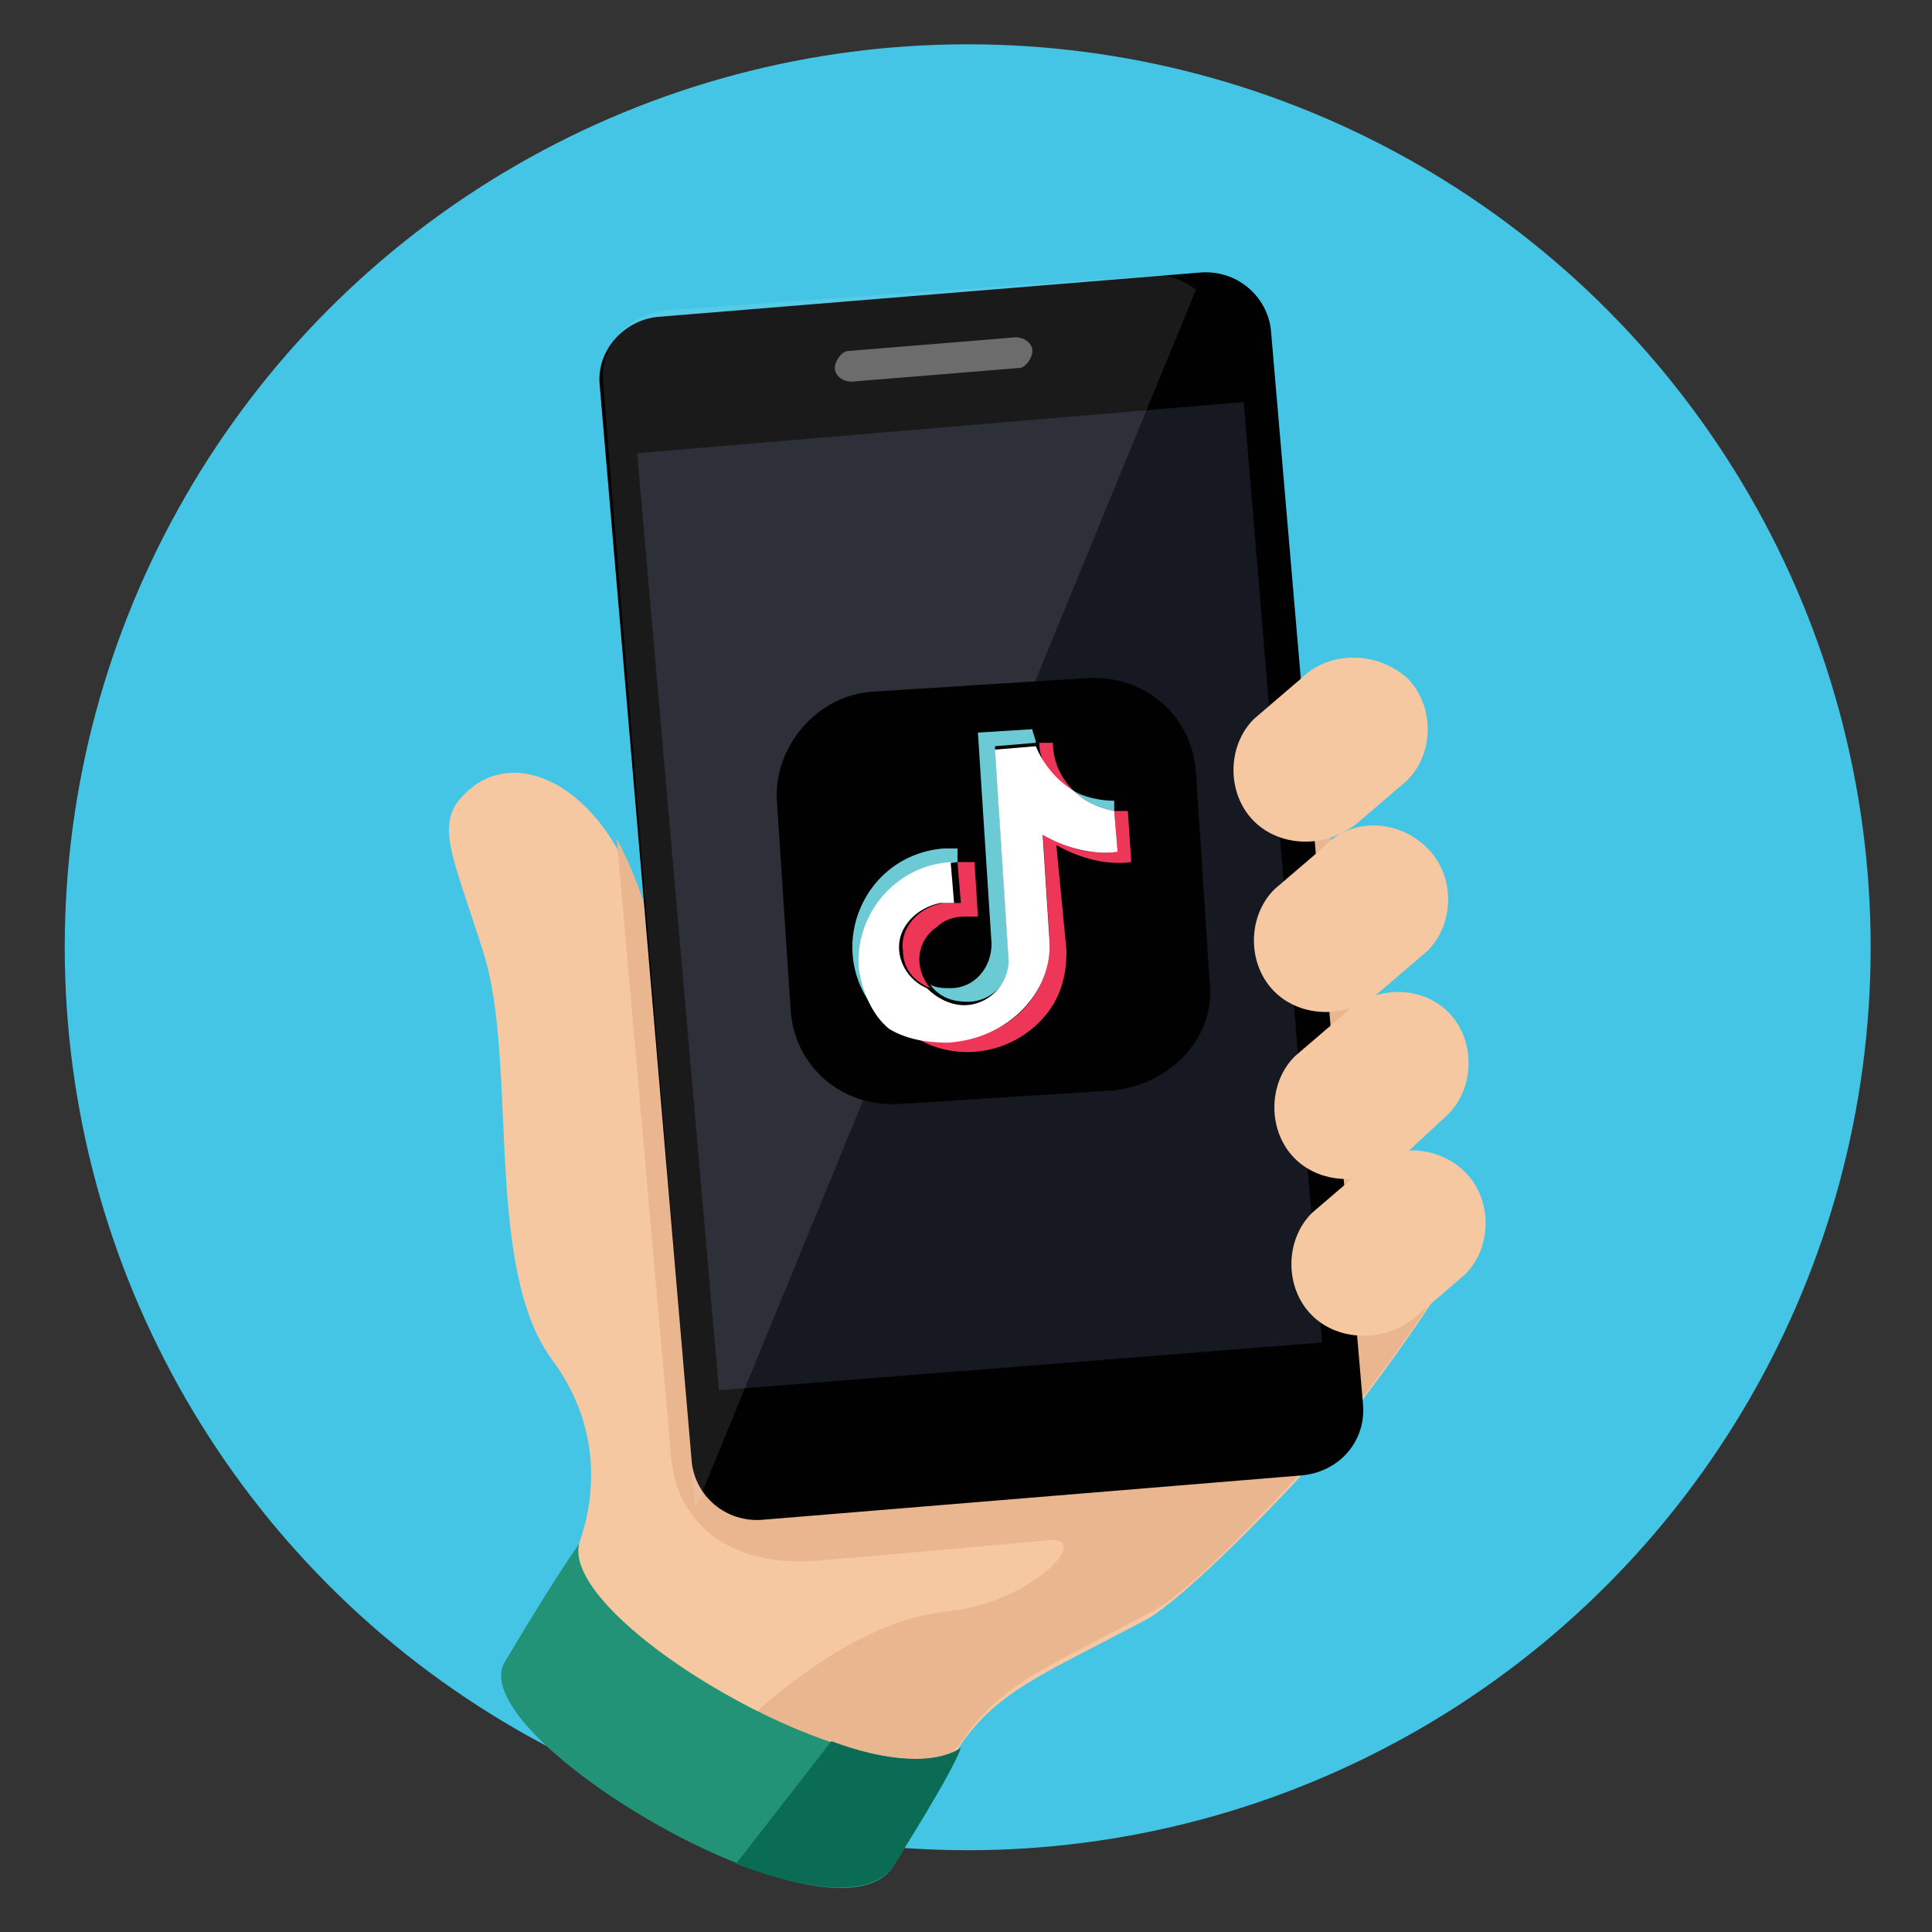
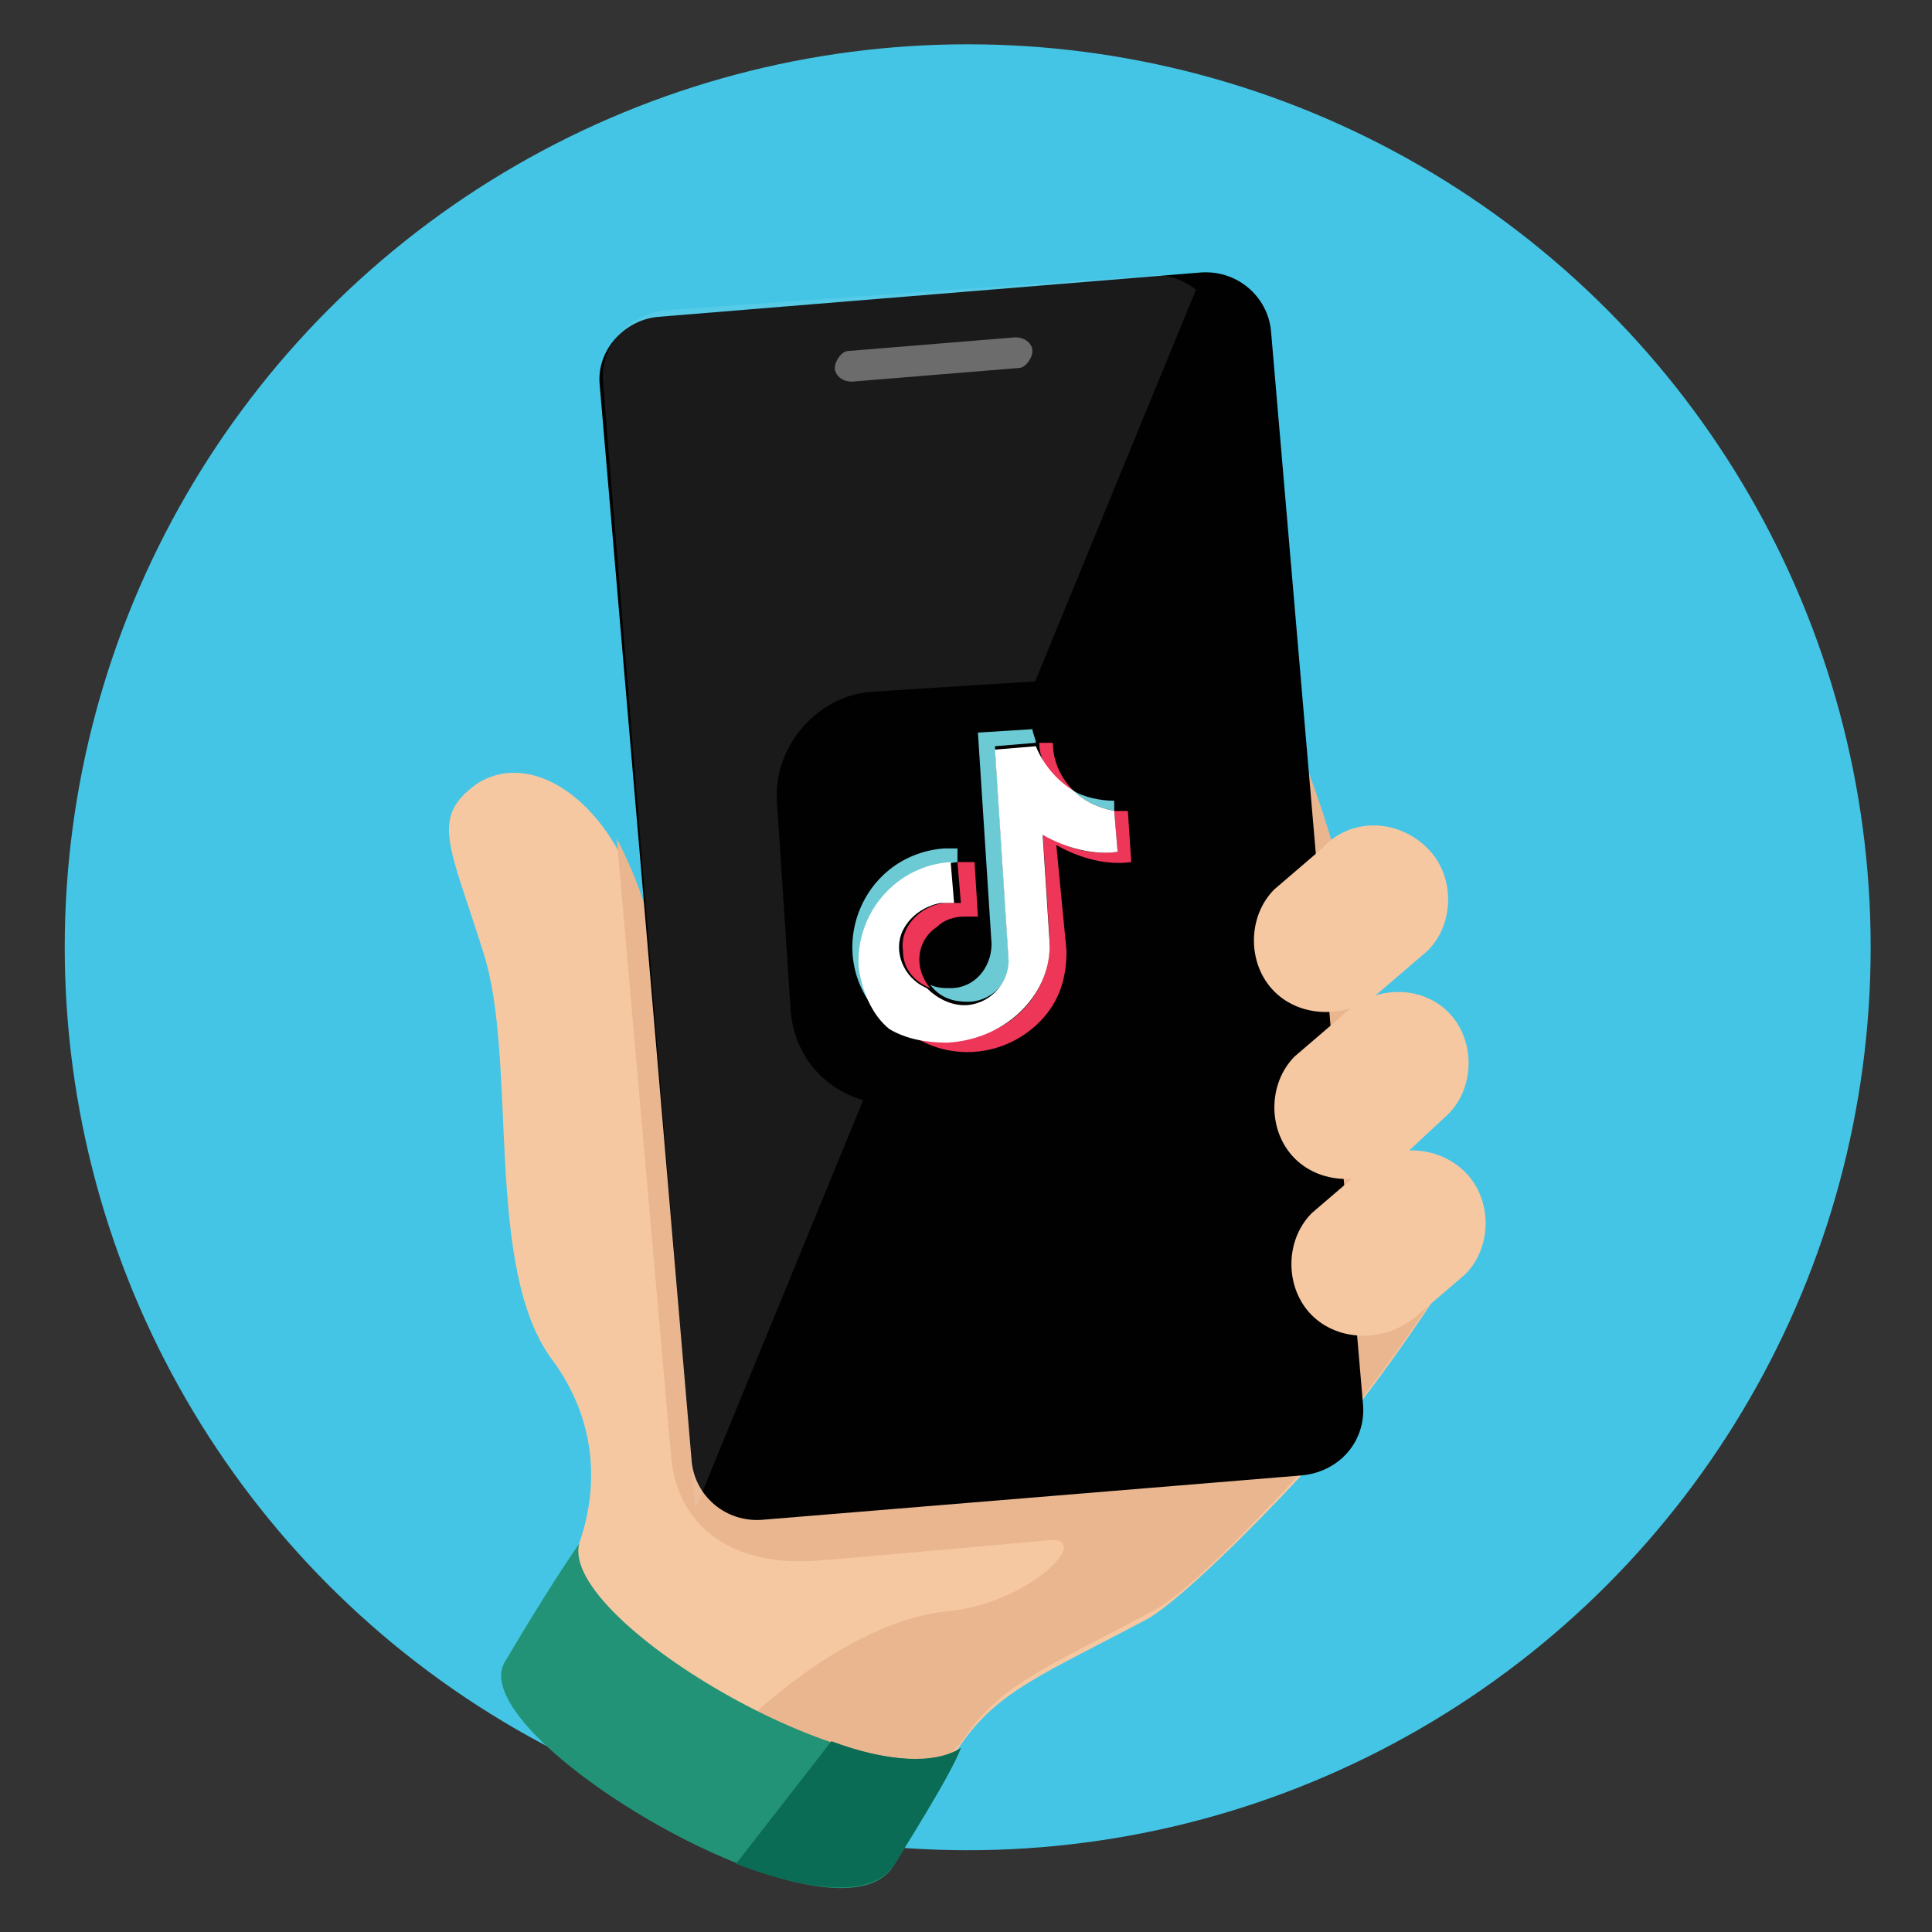
<svg xmlns="http://www.w3.org/2000/svg" version="1.1" id="Layer_1" x="0px" y="0px" viewBox="0 0 56.7 56.7" style="enable-background:new 0 0 56.7 56.7;" xml:space="preserve">
  <rect x="0" y="0" width="56.7" height="56.7" fill="#333333" stroke="none" />
  <style type="text/css">
	.st0{fill:#44C5E5;}
	.st1{fill:#F5C8A2;}
	.st2{fill:#EAB68F;}
	.st3{fill:#010101;}
	.st4{fill:#5C5C5C;}
	.st5{fill:#229376;}
	.st6{fill:#0B6C55;}
	.st7{fill:#161922;}
	.st8{opacity:0.1;fill:#FFFFFF;}
	.st9{fill:#6CCAD4;}
	.st10{fill:#EE3658;}
	.st11{fill:#FFFFFF;}
</style>
  <g>
    <g>
      <g id="Background_2_">
        <g>
          <ellipse id="Background_2_2_" class="st0" cx="28.4" cy="27.8" rx="26.5" ry="26.5" />
        </g>
      </g>
    </g>
    <g>
      <g>
        <g>
          <g>
            <path class="st1" d="M38.1,43.4c2.2-2.5,4-5.3,4-5.3s-2.2-11.4-3.9-15.6c0,0-13.9,8.6-17.3,10.3c-0.7,0.4-1.2-3-1.2-3       c-0.3-0.7-0.5-1.5-0.7-2.4c-0.7-3.7-3.3-5.5-5-4.4c-1.4,1-0.8,1.8,0.2,5s0,9.2,2,11.9c2,2.7,1.1,5.8-0.5,7.6       c-2.3,2.5,9.6,8.1,12.5,3.7c1.1-1.6,2.5-2.1,5.5-3.7C34.7,46.9,36.8,44.8,38.1,43.4L38.1,43.4z" />
          </g>
          <g>
            <path class="st2" d="M38.3,22.4c0,0-13.9,8.6-17.3,10.3c-0.7,0.4-1.2-3-1.2-3c-0.3-0.7-0.5-1.5-0.7-2.4c-0.2-1-0.6-1.9-1-2.7       l1.6,18.2c0.2,2,1.8,3.2,4.3,3c1.3-0.1,5.7-0.5,6.8-0.6c1.3-0.1-0.6,1.9-3.1,2.1c-3.3,0.4-6.5,3.9-6.5,3.9       c2.8,1.3,5.8,1.7,7.1-0.2c1.1-1.6,2.5-2.1,5.5-3.7c1-0.5,3.1-2.7,4.4-4.1c2.2-2.5,4-5.3,4-5.3S40,26.6,38.3,22.4z" />
            <path class="st3" d="M17.6,11.3l2.7,31.6c0.1,1,1,1.8,2.1,1.7l15.8-1.3c1.1-0.1,1.9-1,1.8-2.1L37.3,9.7c-0.1-1-1-1.8-2.1-1.7       L19.3,9.3C18.3,9.4,17.5,10.3,17.6,11.3z" />
            <path class="st4" d="M29.8,9.9c0.3,0,0.5,0.2,0.5,0.4c0,0.2-0.2,0.5-0.4,0.5L25,11.2c-0.3,0-0.5-0.2-0.5-0.4       c0-0.2,0.2-0.5,0.4-0.5L29.8,9.9z" />
          </g>
        </g>
        <g>
          <g>
            <path class="st5" d="M17,45.3c-0.6,2.3,8.7,7.7,11.2,6c-0.3,0.8-1.7,3-2,3.5c-1.8,2.6-12.6-3.8-11.4-6       C15.1,48.3,16.1,46.6,17,45.3z" />
          </g>
          <g>
            <path class="st6" d="M24.4,51.1c1.6,0.6,3,0.7,3.8,0.2c-0.3,0.8-1.7,3-2,3.5c-0.7,0.9-2.5,0.7-4.6-0.1L24.4,51.1z" />
          </g>
        </g>
      </g>
-       <polygon class="st7" points="36.5,11.8 38.8,39.4 21.1,40.8 18.7,13.3   " />
      <path id="XMLID_5_" class="st8" d="M35.1,8.5c-0.4-0.3-0.9-0.5-1.4-0.4L19.6,9.1c-1.1,0.1-2,1-1.9,2.1l0.1,1.3l2.6,31.8L35.1,8.5z    " />
      <g>
-         <path class="st3" d="M32.7,32l-6.3,0.4c-1.7,0.1-3.1-1.1-3.2-2.8l-0.4-6.1c-0.1-1.6,1.2-3.1,2.8-3.2l6.3-0.4     c1.7-0.1,3.1,1.1,3.2,2.8l0.4,6.1C35.7,30.4,34.4,31.8,32.7,32L32.7,32z" />
+         <path class="st3" d="M32.7,32l-6.3,0.4c-1.7,0.1-3.1-1.1-3.2-2.8l-0.4-6.1c-0.1-1.6,1.2-3.1,2.8-3.2l6.3-0.4     c1.7-0.1,3.1,1.1,3.2,2.8l0.4,6.1C35.7,30.4,34.4,31.8,32.7,32z" />
        <g>
          <path class="st9" d="M28.1,25.3l0-0.4c-0.1,0-0.3,0-0.4,0c-1.3,0.1-2.3,1-2.6,2.2c-0.3,1.2,0.2,2.5,1.3,3.1      c-1.2-1.1-1.2-2.9-0.1-4C26.7,25.7,27.3,25.4,28.1,25.3L28.1,25.3z" />
          <path class="st9" d="M28.4,29.4c0.7,0,1.3-0.6,1.2-1.3l-0.4-6.2l1.2-0.1c0-0.1-0.1-0.3-0.1-0.4l-1.6,0.1l0.4,6.2      c0,0.7-0.5,1.3-1.2,1.3c-0.2,0-0.4,0-0.6-0.1C27.6,29.3,28,29.4,28.4,29.4L28.4,29.4z M32.7,23.8l0-0.3c-0.4,0-0.9-0.1-1.2-0.3      C31.8,23.5,32.2,23.7,32.7,23.8z" />
        </g>
        <path class="st10" d="M31.5,23.2c-0.4-0.4-0.6-0.9-0.6-1.4l-0.4,0C30.5,22.4,30.9,22.9,31.5,23.2L31.5,23.2z M27.7,26.5     c-0.7,0.1-1.3,0.7-1.2,1.4c0,0.5,0.3,0.9,0.8,1.1c-0.5-0.6-0.4-1.4,0.2-1.8c0.2-0.2,0.5-0.3,0.8-0.3c0.1,0,0.3,0,0.4,0l-0.1-1.6     c-0.1,0-0.3,0-0.4,0l-0.1,0l0.1,1.2C28,26.5,27.9,26.5,27.7,26.5L27.7,26.5z" />
        <path class="st10" d="M32.7,23.8l0.1,1.2c-0.8,0.1-1.6-0.1-2.2-0.6l0.2,3.1c0.1,1.6-1.1,2.9-2.7,3c-0.6,0-1.2-0.1-1.7-0.4     c1.2,1.1,3,1,4.1-0.1c0.6-0.6,0.8-1.3,0.8-2.1L31,24.8c0.7,0.4,1.5,0.6,2.2,0.5l-0.1-1.5C33,23.8,32.9,23.8,32.7,23.8L32.7,23.8z     " />
        <path class="st11" d="M30.8,27.6l-0.2-3.1c0.7,0.4,1.5,0.6,2.2,0.5l-0.1-1.2c-0.5-0.1-0.9-0.3-1.2-0.6c-0.5-0.3-0.9-0.8-1.1-1.3     l-1.2,0.1l0.4,6.2c0,0.7-0.6,1.3-1.3,1.3c-0.4,0-0.8-0.2-1.1-0.5c-0.7-0.3-1-1.1-0.7-1.7c0.2-0.4,0.6-0.7,1.1-0.8     c0.1,0,0.3,0,0.4,0l-0.1-1.2c-1.6,0.1-2.8,1.5-2.7,3.1c0.1,0.7,0.4,1.4,0.9,1.8c0.5,0.3,1.1,0.4,1.7,0.4     C29.6,30.5,30.9,29.1,30.8,27.6z" />
      </g>
      <g>
        <path class="st1" d="M43,34.4c0.8,0.8,0.8,2.2,0,3l-1.4,1.2c-0.9,0.8-2.3,0.8-3.1,0l0,0c-0.8-0.8-0.8-2.2,0-3l1.4-1.2     C40.8,33.5,42.2,33.6,43,34.4L43,34.4z" />
        <path class="st1" d="M42.5,29.7c0.8,0.8,0.8,2.2,0,3L41.1,34c-0.9,0.8-2.3,0.8-3.1,0l0,0c-0.8-0.8-0.8-2.2,0-3l1.4-1.2     C40.3,28.9,41.7,28.9,42.5,29.7L42.5,29.7z" />
        <path class="st1" d="M41.9,24.9c0.8,0.8,0.8,2.2,0,3l-1.4,1.2c-0.9,0.8-2.3,0.8-3.1,0l0,0c-0.8-0.8-0.8-2.2,0-3l1.4-1.2     C39.6,24,41,24,41.9,24.9L41.9,24.9z" />
-         <path class="st1" d="M41.3,19.9c0.8,0.8,0.8,2.2,0,3l-1.4,1.2c-0.9,0.8-2.3,0.8-3.1,0l0,0c-0.8-0.8-0.8-2.2,0-3l1.4-1.2     C39,19.1,40.4,19.1,41.3,19.9L41.3,19.9z" />
      </g>
    </g>
  </g>
</svg>